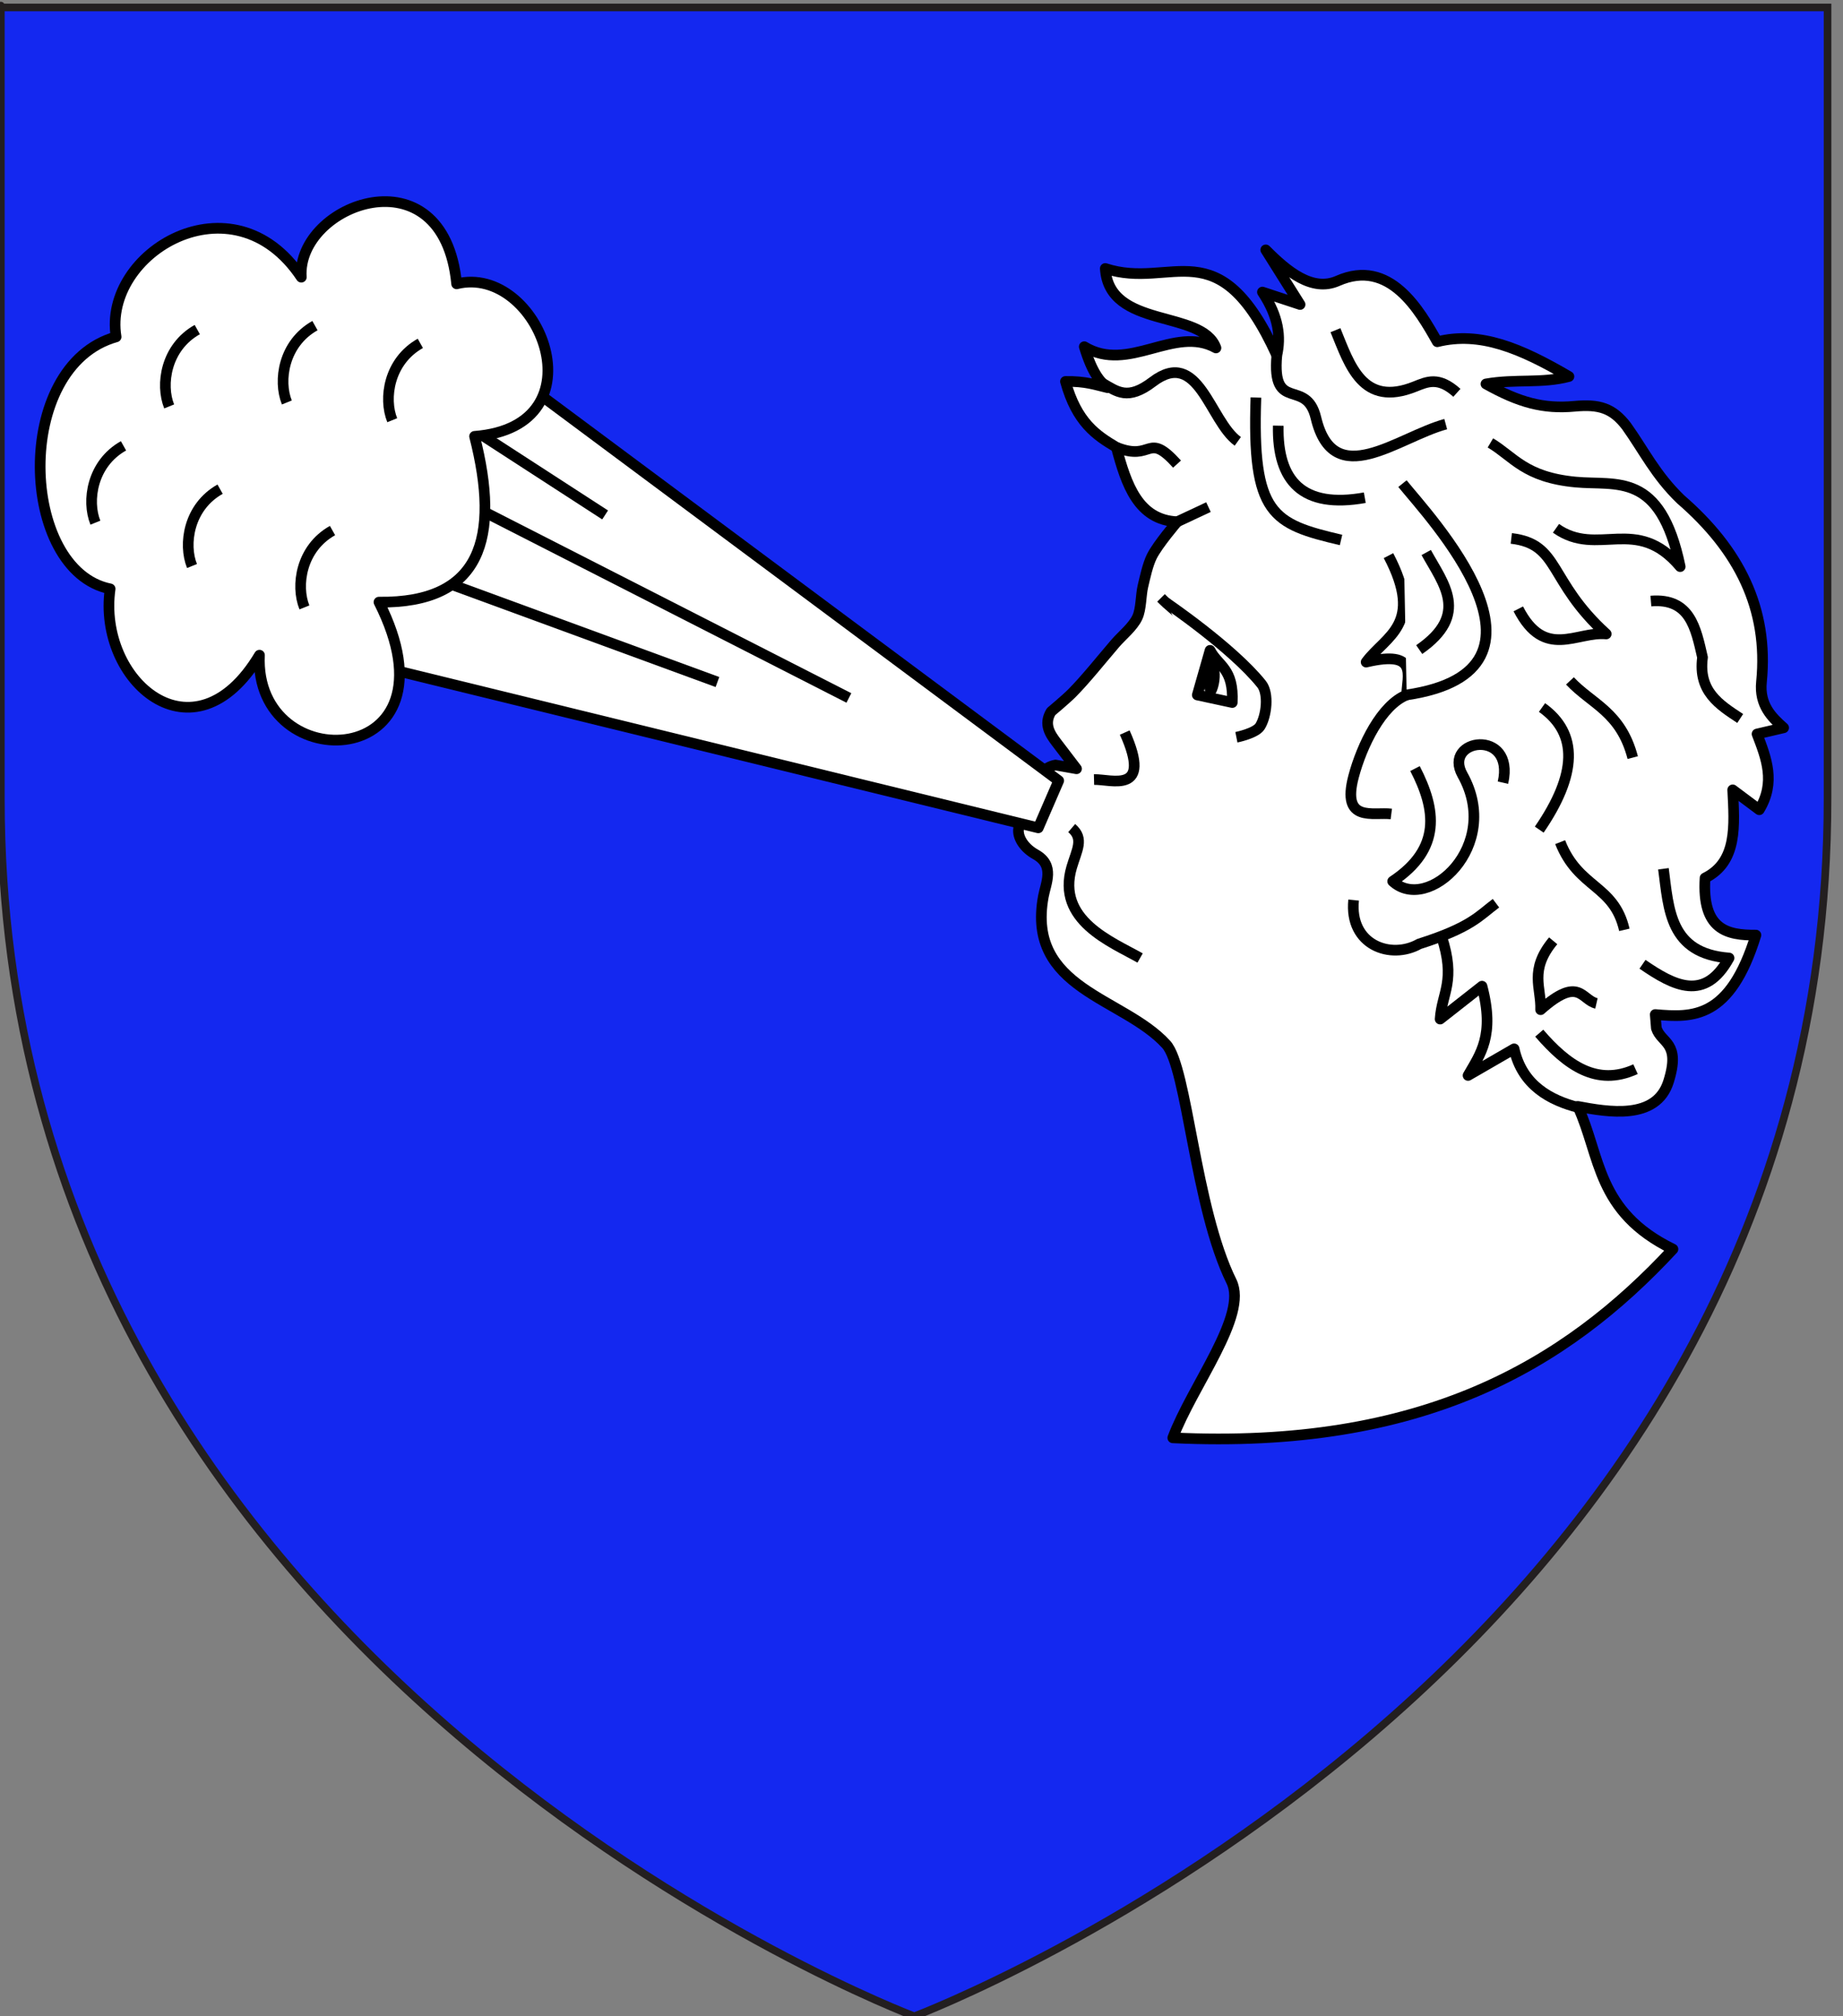
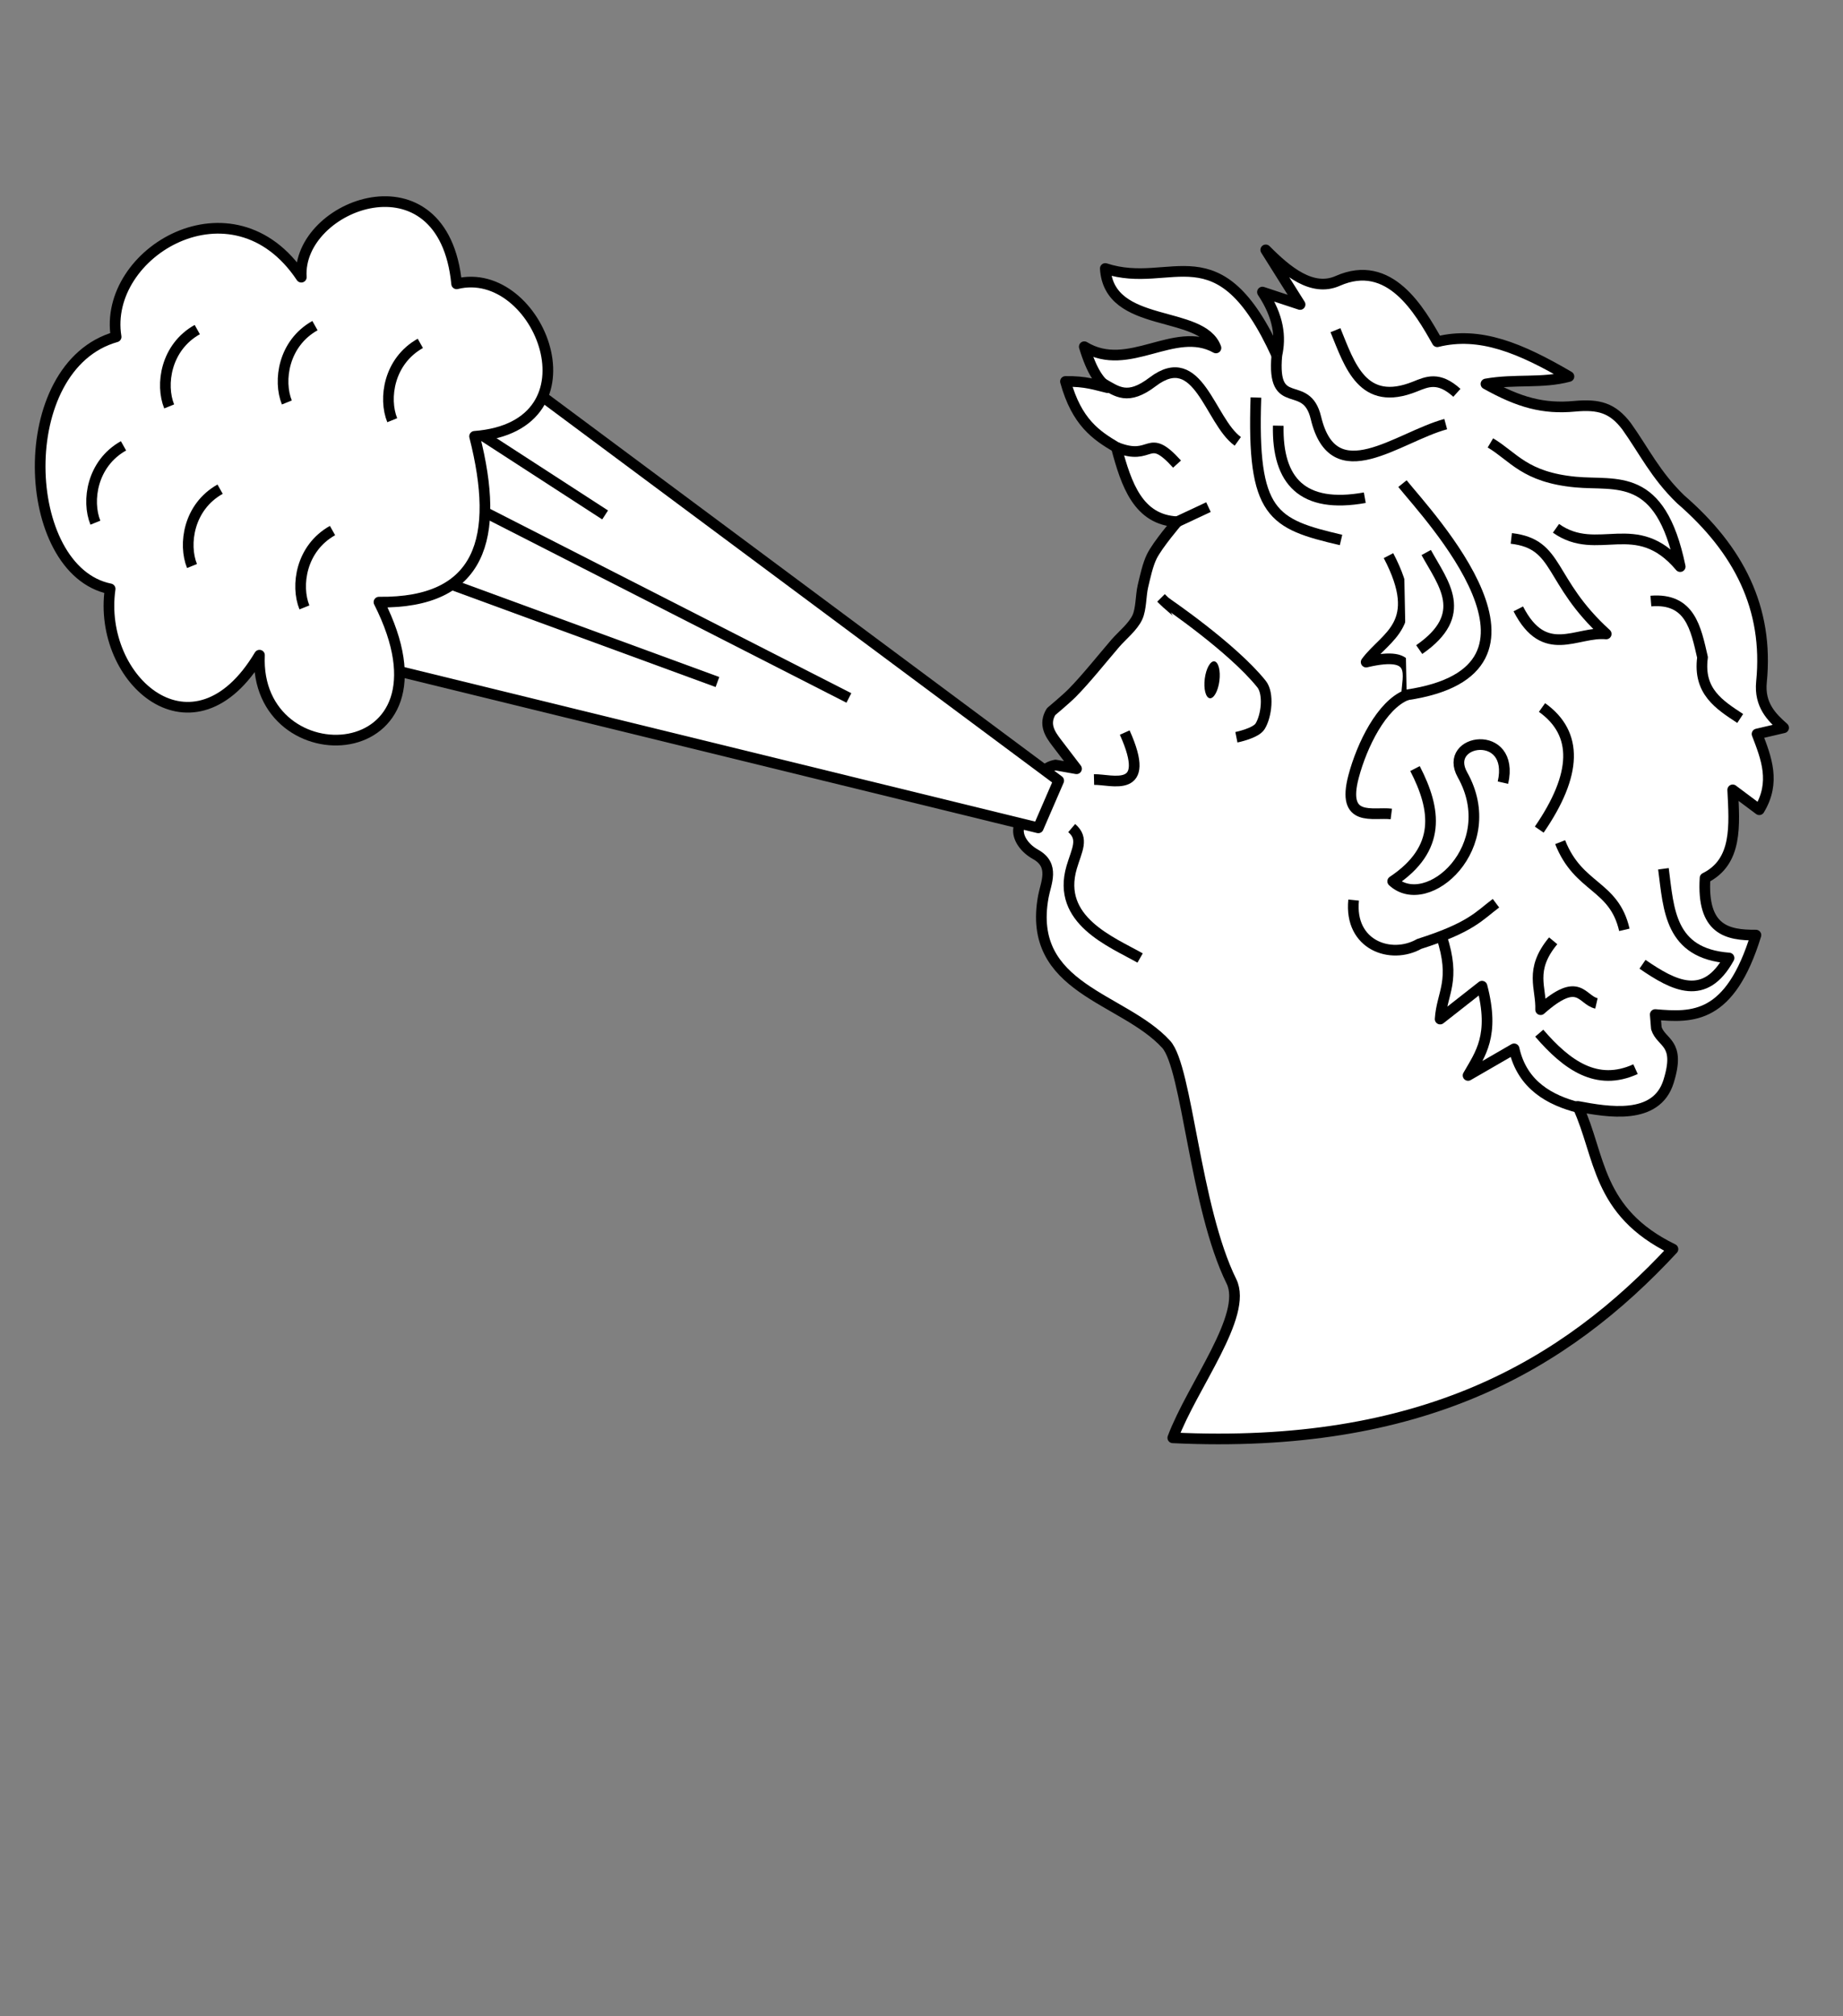
<svg xmlns="http://www.w3.org/2000/svg" version="1.1" id="Layer_1" x="0px" y="0px" width="181.417px" height="198.425px" viewBox="0 0 181.417 198.425" enable-background="new 0 0 181.417 198.425" xml:space="preserve">
  <rect x="0" y="0" width="181.417" height="198.425" fill="#808080" stroke="none" />
-   <path id="path1411_9_" fill="#1428F0" stroke="#231F20" stroke-width="0.75" d="M89.999,198.425c0,0-89.914-33.836-89.914-119.812  c0-85.984,0-77.882,0-77.882h179.811v77.882C179.917,164.589,89.999,198.425,89.999,198.425z" />
  <g id="Aquilon" transform="matrix(1.05,0,0,1.05,-25.865,-17.805)">
    <path id="Contour_tete_1_" fill="#FFFFFF" stroke="#000000" stroke-linejoin="round" d="M181.47,134.034   c-10.121,10.915-23.568,18.797-46.889,17.684c1.834-4.887,7.066-11.487,5.499-14.661c-3.435-6.95-4.142-20.054-6.12-22.22   c-4.034-4.419-13.111-5.156-11.515-13.845c0.234-1.273,1.105-2.937-0.725-3.955c-2.028-1.126-2.466-3.636,0.621-3.724   c-0.335-2.064-0.832-4.242,1.245-4.653l1.97,0.349l-1.866-2.443c-0.596-0.782-1.247-1.715-0.519-2.909c0,0,1.41-1.18,1.97-1.745   c1.292-1.305,2.838-3.25,4.047-4.654c0.625-0.728,1.658-1.544,2.072-2.442c0.367-0.79,0.316-2.048,0.52-2.909   c0.202-0.854,0.45-2.019,0.831-2.792c0.544-1.108,2.384-3.258,2.384-3.258c-3.647-0.17-4.771-3.458-5.705-6.981   c-1.871-1.11-3.712-2.322-4.771-6.167c1.914-0.029,2.811,0.32,3.943,0.582c-0.727-0.55-1.453-1.445-2.179-3.839   c4.156,2.531,8.44-2.055,12.344,0.115c-1.306-3.642-10.028-1.721-10.374-7.445c6.256,2.049,10.601-3.916,16.08,8.144   c0.387-1.711,0.195-3.605-1.348-5.934l3.528,1.164l-3.217-5.119c2,2.018,4.356,3.964,6.744,2.909   c4.873-2.158,7.675,2.759,9.335,5.7c4.003-0.998,7.812,0.607,12.344,3.258c-2.537,0.678-5.013,0.21-7.78,0.698   c3.112,1.743,5.39,2.363,8.299,2.094c2.309-0.214,3.572,0.16,4.875,1.861c1.635,2.287,2.711,4.575,5.084,6.864   c5.439,4.707,8.26,10.21,7.573,17.103c-0.218,2.181,0.973,3.329,2.075,4.305l-2.491,0.582c0.871,2.266,1.765,4.528,0.208,7.098   l-2.49-1.862c0.165,3.331,0.466,6.739-2.593,8.261c-0.303,4.873,2.077,5.369,4.77,5.352c-2.432,7.89-5.925,7.747-9.439,7.445   l0.104,1.281c0.465,1.452,2.312,1.278,1.141,5.002c-1.148,3.658-5.694,2.853-8.506,2.327   C174.702,125.298,174.269,130.523,181.47,134.034z" />
    <g id="Oeil_1_">
      <path id="path5049_2_" fill="#FFFFFF" stroke="#000000" stroke-linejoin="round" d="M133.476,72.997    c1.507,1.514,3.646,2.84,4.454,4.56" />
      <path id="path5051_1_" fill="#FFFFFF" stroke="#000000" stroke-linejoin="round" d="M133.908,73.412c0,0,6.232,4.223,8.988,7.654    c0.712,0.885,0.477,2.986-0.129,3.963c-0.413,0.665-2.224,1.027-2.224,1.027" />
-       <path id="path5053_1_" fill="#FFFFFF" stroke="#000000" stroke-linejoin="round" d="M140.155,82.802    c0.155-3.219-1.307-3.411-2.081-4.89l-1.195,4.182L140.155,82.802z" />
      <path id="Pupille_1_" d="M138.485,78.944c0.379,0.061,0.586,0.884,0.463,1.838c-0.124,0.954-0.529,1.678-0.907,1.617    s-0.585-0.884-0.462-1.838C137.701,79.607,138.108,78.883,138.485,78.944z" />
    </g>
    <path id="Joue_1_" fill="#FFFFFF" stroke="#000000" stroke-linejoin="round" d="M125.103,94.568c1.179,1.002,0.475,2.056,0,3.669   c-1.469,4.99,3.75,6.996,6.413,8.511" />
    <path id="Narine_1_" fill="#FFFFFF" stroke="#000000" stroke-linejoin="round" d="M127.196,90.02   c1.634-0.039,5.503,1.443,2.879-4.403" />
    <g id="Cheveux_1_">
      <path id="path5059_1_" fill="#FFFFFF" stroke="#000000" stroke-linejoin="round" d="M154.802,69.034    c3.397,6.484-0.28,7.512-2.094,9.978c4.937-1.169,3.845,1.269,3.796,3.082c-2.351,0.93-4.196,4.712-4.971,7.631    c-1.169,4.393,1.855,3.307,3.533,3.522" />
      <path id="path5061_1_" fill="#FFFFFF" stroke="#000000" stroke-linejoin="round" d="M151.533,101.318    c-0.427,4.243,3.509,5.604,6.15,4.109c4.884-1.55,5.613-2.634,7.195-3.815" />
      <path id="path5063_1_" fill="#FFFFFF" stroke="#000000" stroke-linejoin="round" d="M157.288,88.992    c1.981,3.838,2.507,7.505-2.093,10.565c3.269,3.029,10.288-3.304,6.543-9.979c-1.911-3.402,4.957-4.4,3.795,0.733" />
      <path id="path5065_1_" fill="#FFFFFF" stroke="#000000" stroke-linejoin="round" d="M168.934,113.791    c2.59,3.007,5.401,5.025,9.027,3.374" />
      <path id="path5067_1_" fill="#FFFFFF" stroke="#000000" stroke-linejoin="round" d="M180.578,98.383    c0.5,3.831,0.585,7.941,6.15,8.364c-2.267,4.128-5.161,2.617-8.112,0.587" />
      <path id="path5069_1_" fill="#FFFFFF" stroke="#000000" stroke-linejoin="round" d="M144.334,50.268    c-0.489,5.468,2.759,2.058,3.665,5.853c1.666,6.977,7.673,1.806,12.168,0.587" />
      <path id="path5071_1_" fill="#FFFFFF" stroke="#000000" stroke-linejoin="round" d="M127.995,52.88    c1.379,0.787,2.361,1.643,4.697-0.133c4.308-3.276,5.339,3.676,7.982,5.577" />
      <path id="path5073_1_" fill="#FFFFFF" stroke="#000000" stroke-linejoin="round" d="M142.373,54.215    c-0.378,10.98,1.551,11.844,7.98,13.352" />
      <path id="path5075_1_" fill="#FFFFFF" stroke="#000000" stroke-linejoin="round" d="M156.112,62.285    c2.416,3.013,16.137,17.488,0.393,19.803" />
      <path id="path5077_1_" fill="#FFFFFF" stroke="#000000" stroke-linejoin="round" d="M164.356,58.469    c2.176,1.291,3.196,3.214,7.98,3.669c3.853,0.365,7.952-1.044,9.813,7.925c-4.129-4.89-7.718-0.81-11.645-3.59" />
      <path id="path5079_1_" fill="#FFFFFF" stroke="#000000" stroke-linejoin="round" d="M149.831,47.905    c1.341,3.278,2.541,7.259,7.457,5.283c1.156-0.464,2.218-0.957,3.926,0.587" />
      <path id="path5081_1_" fill="#FFFFFF" stroke="#000000" stroke-linejoin="round" d="M144.467,56.856    c-0.104,5.214,2.288,7.793,8.113,6.749" />
      <path id="path5083_1_" fill="#FFFFFF" stroke="#000000" stroke-linejoin="round" d="M170.896,95.888    c1.715,4.367,5.04,3.971,6.018,8.218" />
      <path id="path5085_1_" fill="#FFFFFF" stroke="#000000" stroke-linejoin="round" d="M187.775,84.297    c-1.955-1.286-3.957-2.533-3.533-5.724c-0.63-2.742-1.157-5.585-4.841-5.282" />
      <path id="path5087_1_" fill="#FFFFFF" stroke="#000000" stroke-linejoin="round" d="M169.194,83.268    c3.419,2.439,3.3,6.267-0.26,11.446" />
-       <path id="path5089_1_" fill="#FFFFFF" stroke="#000000" stroke-linejoin="round" d="M171.812,80.774    c2.054,2.193,4.767,2.906,5.887,7.19" />
      <path id="path5091_1_" fill="#FFFFFF" stroke="#000000" stroke-linejoin="round" d="M166.316,67.421    c4.578,0.53,3.405,3.961,8.897,8.952c-2.783-0.258-5.771,2.465-8.242-2.348" />
      <path id="path5093_1_" fill="#FFFFFF" stroke="#000000" stroke-linejoin="round" d="M157.683,77.84    c4.762-3.3,2.261-6.173,0.654-9.098" />
      <path id="path5095_1_" fill="#FFFFFF" stroke="#000000" stroke-linejoin="round" d="M170.241,105.133    c-2.287,2.759-1.1,4.406-1.177,6.457c3.634-3.223,3.814-0.912,5.233-0.588" />
      <path id="path5097_1_" fill="#FFFFFF" stroke="#000000" stroke-linejoin="round" d="M129.293,58.878    c3.451,1.392,2.838-1.57,5.685,1.577" />
      <path id="path5099_1_" fill="#FFFFFF" stroke="#000000" stroke-linejoin="round" d="M134.997,65.858l2.928-1.372" />
      <path id="path5103_1_" fill="#FFFFFF" stroke="#000000" stroke-linejoin="round" d="M159.768,104.7    c1.391,4.197,0.032,5.308-0.124,7.77l3.925-3.081c1.218,4.641-0.166,6.367-1.307,8.365l4.316-2.494    c0.762,3.453,3.44,4.834,6.017,5.496" />
    </g>
    <g id="Souffle_1_">
      <path id="path5179_1_" fill="#FFFFFF" stroke="#000000" stroke-linejoin="round" d="M48.665,76.6l73.305,17.947l1.915-4.421    L57.804,40.973L48.665,76.6z" />
      <g>
        <path id="path5043_1_" fill="#FFFFFF" stroke="#000000" stroke-linejoin="round" d="M104.214,82.373L45.742,52.541" />
        <path id="path5045_1_" fill="#FFFFFF" stroke="#000000" stroke-linejoin="round" d="M91.892,80.88L39.694,61.739" />
        <path id="path5047_1_" fill="#FFFFFF" stroke="#000000" stroke-linejoin="round" d="M81.362,65.22L42.607,40.109" />
      </g>
      <path id="path5140_1_" fill="#FFFFFF" stroke="#000000" stroke-linejoin="round" d="M60.161,73.392    c8.026,15.857-11.746,16.674-11.202,4.972c-6.155,10.303-15.226,2.394-14.001-6.216c-8.492-1.71-9.19-20.881,0.561-23.618    c-1.299-7.904,10.944-15.215,17.361-5.593c-0.452-6.845,13.341-12.002,14.562,0.622c7.722-1.903,13.803,13.356,1.681,14.294    C71.546,67.367,69.761,73.51,60.161,73.392z" />
      <g>
        <path fill="#FFFFFF" stroke="#000000" stroke-linejoin="round" d="M43.127,47.847c-2.964,1.663-3.458,5.171-2.634,7.202" />
        <path fill="#FFFFFF" stroke="#000000" stroke-linejoin="round" d="M36.211,58.743c-2.964,1.662-3.458,5.171-2.635,7.202" />
        <path fill="#FFFFFF" stroke="#000000" stroke-linejoin="round" d="M54.16,47.477c-2.964,1.662-3.457,5.171-2.635,7.202" />
        <path fill="#FFFFFF" stroke="#000000" stroke-linejoin="round" d="M45.267,62.806c-2.963,1.662-3.457,5.171-2.634,7.202" />
        <path fill="#FFFFFF" stroke="#000000" stroke-linejoin="round" d="M55.806,66.684c-2.964,1.662-3.458,5.171-2.634,7.202" />
        <path fill="#FFFFFF" stroke="#000000" stroke-linejoin="round" d="M64.039,49.14c-2.964,1.662-3.458,5.17-2.634,7.202" />
      </g>
    </g>
  </g>
</svg>